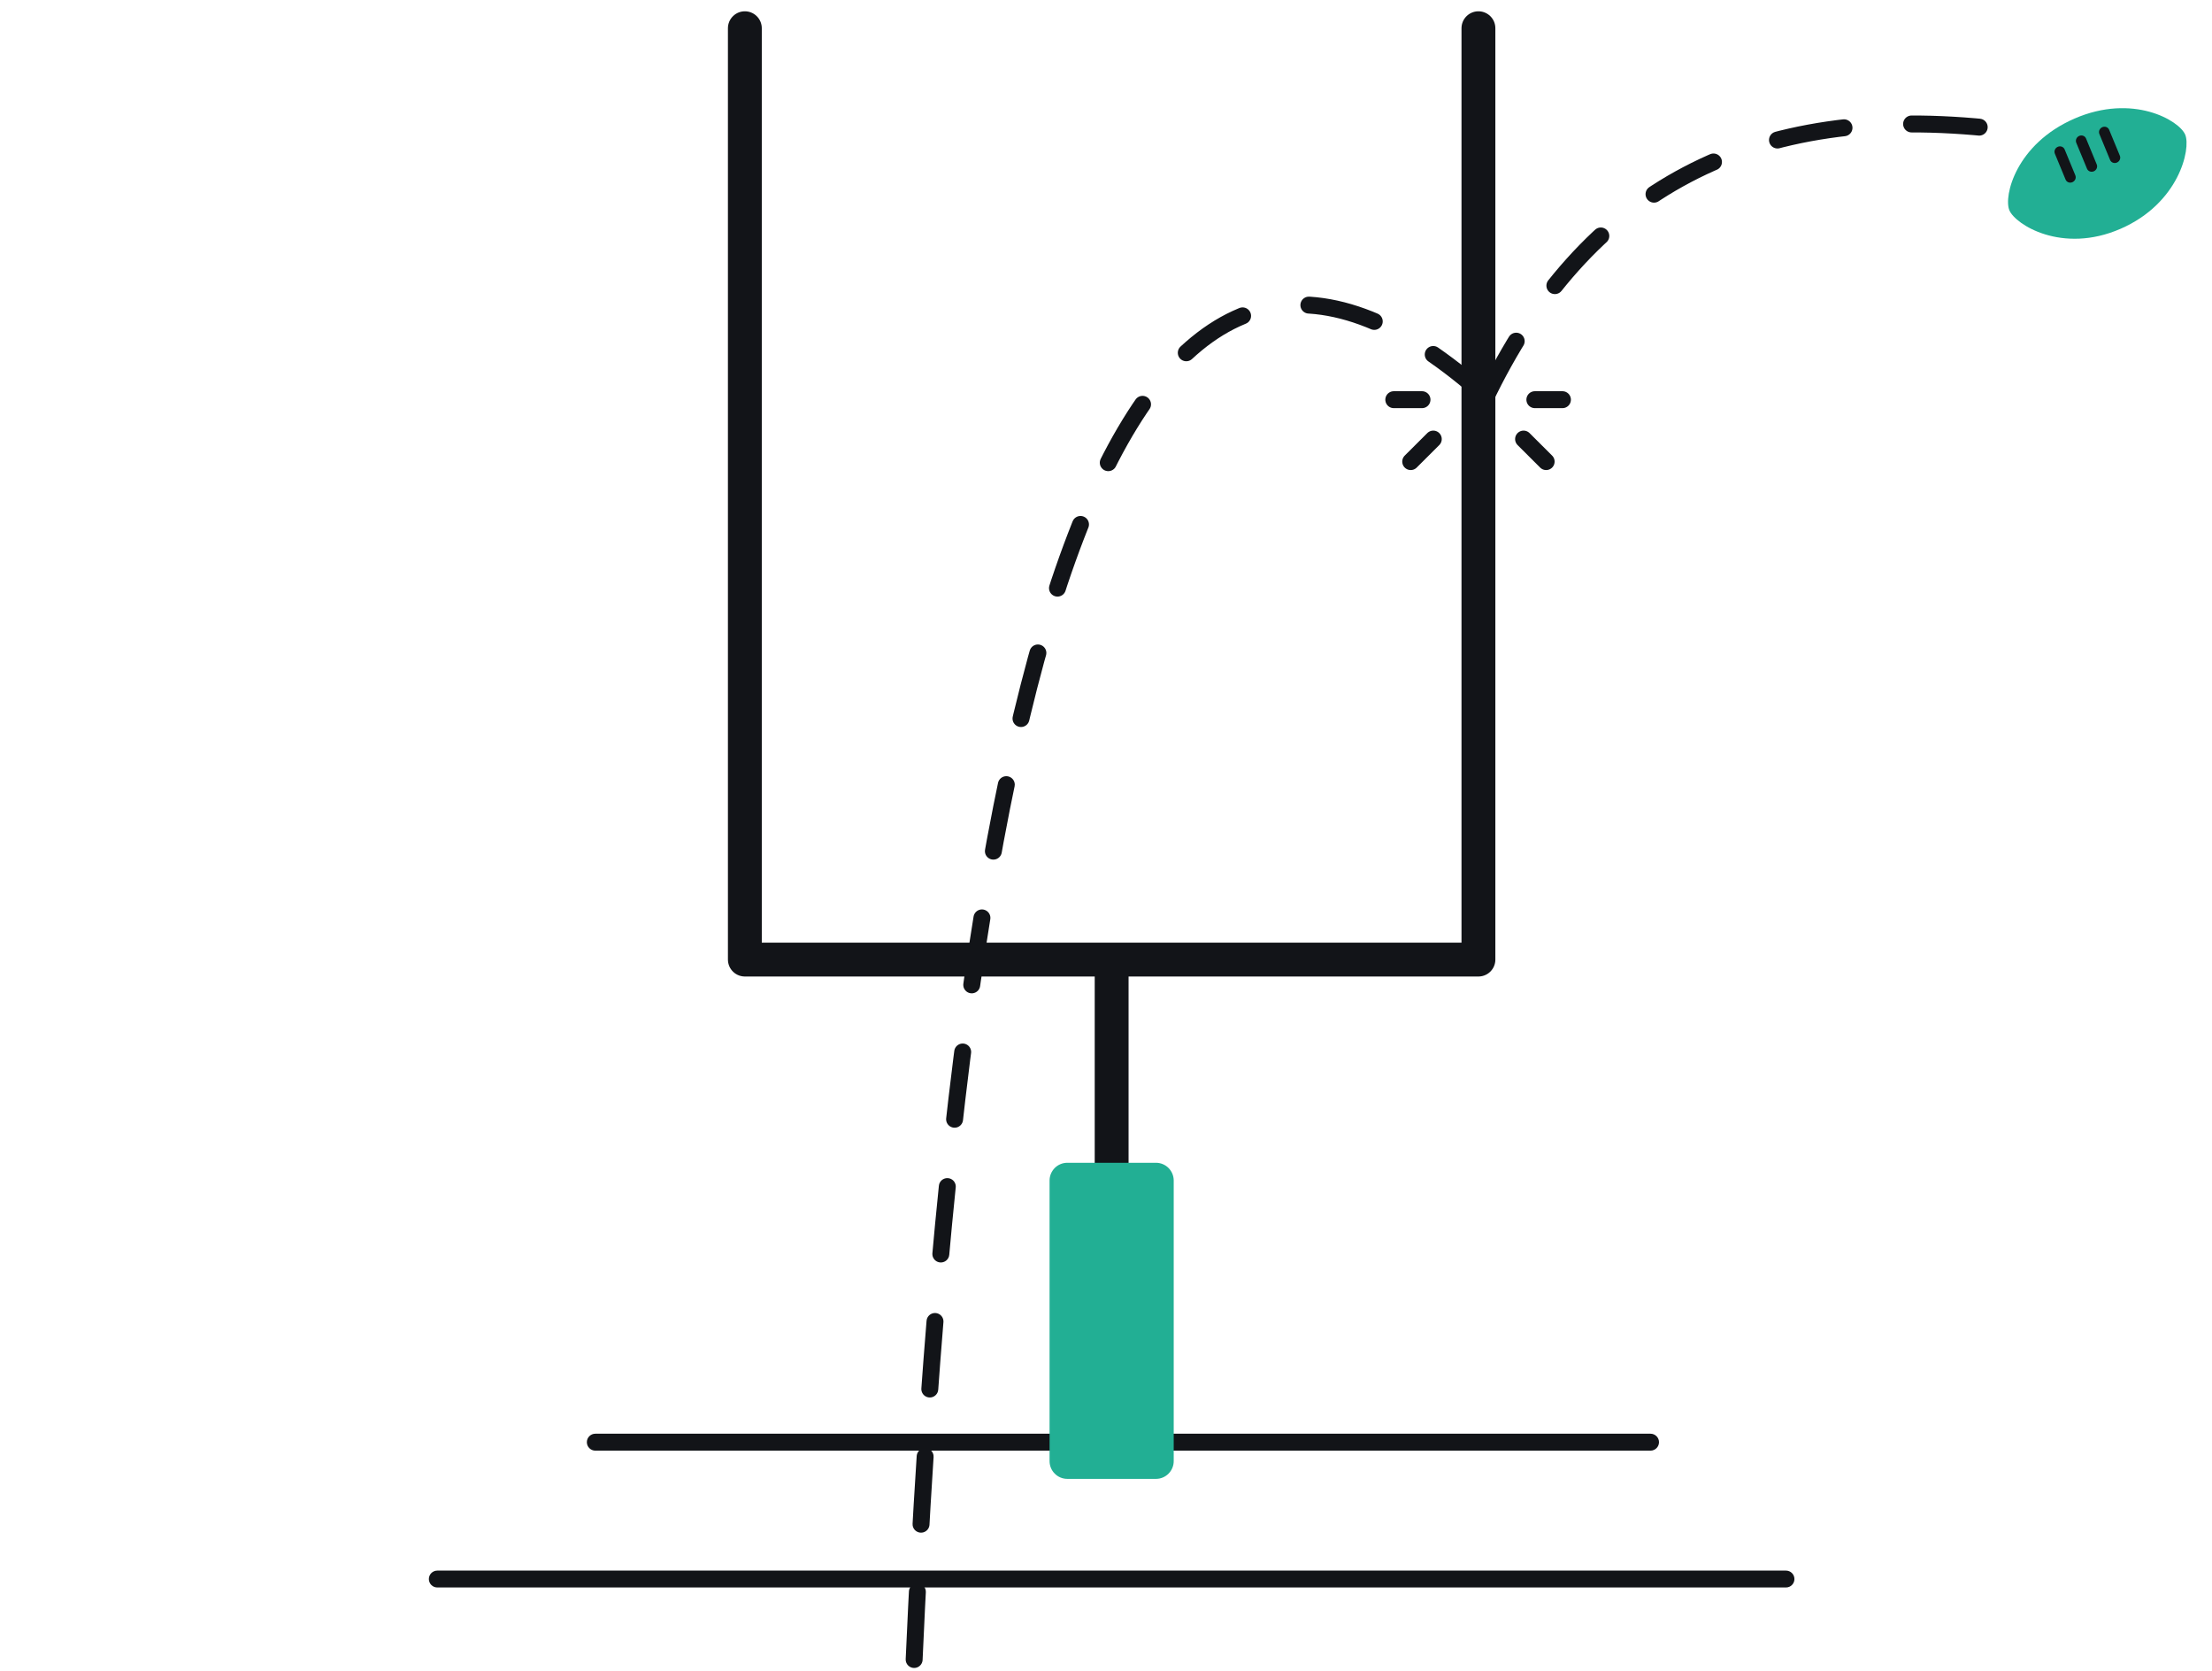
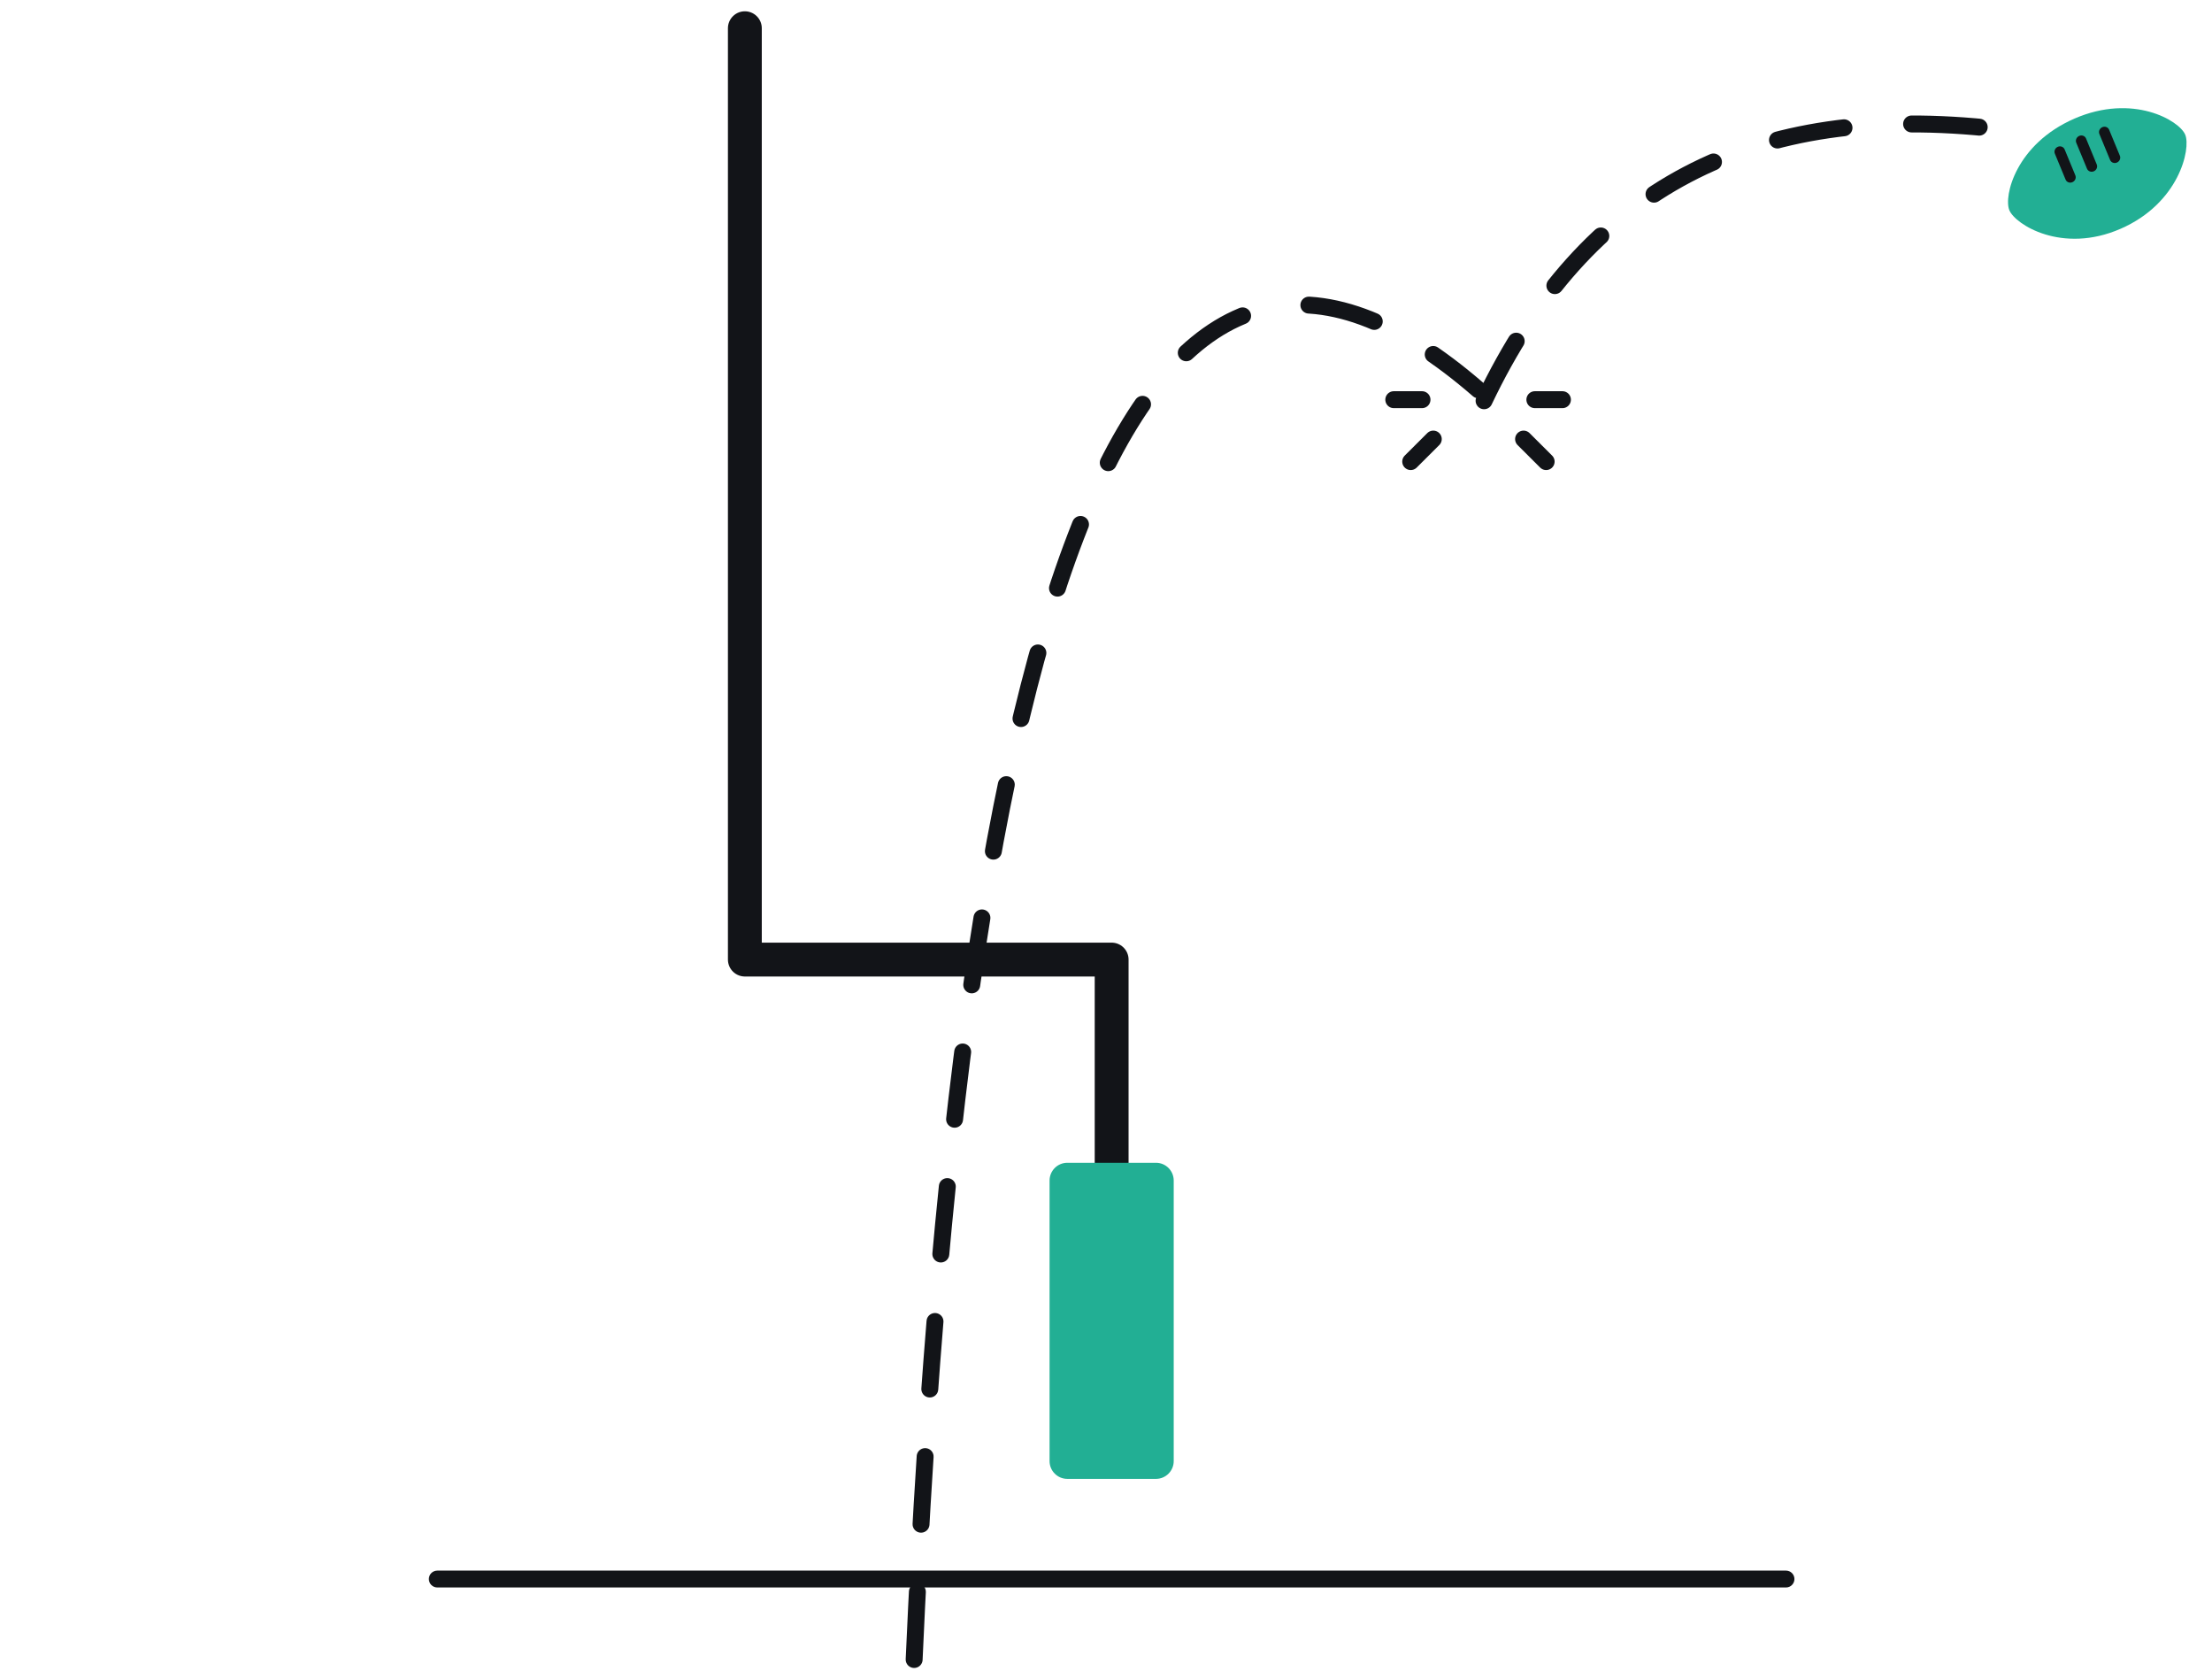
<svg xmlns="http://www.w3.org/2000/svg" width="196" height="148" viewBox="0 0 196 148" fill="none">
  <g clip-path="url(#clip0_6577_16012)">
    <path d="M38.748 140.62H158.252C158.665 140.62 159 140.285 159 139.872C159 139.46 158.665 139.125 158.252 139.125H38.748C38.335 139.125 38 139.46 38 139.872C38 140.285 38.335 140.62 38.748 140.62Z" fill="#121418" />
-     <path d="M52.752 128.5H146.248C146.663 128.5 147 128.164 147 127.75C147 127.336 146.663 127 146.248 127H52.752C52.337 127 52 127.336 52 127.75C52 128.164 52.337 128.5 52.752 128.5Z" fill="#121418" />
-     <path d="M66 2.5L66 85H98.5M131 2.5V85H98.5M98.5 85V103" stroke="#121418" stroke-width="3" stroke-linecap="round" stroke-linejoin="round" />
+     <path d="M66 2.5L66 85H98.5V85H98.5M98.5 85V103" stroke="#121418" stroke-width="3" stroke-linecap="round" stroke-linejoin="round" />
    <path d="M102.429 103H94.571C93.704 103 93 103.705 93 104.575V129.425C93 130.295 93.704 131 94.571 131H102.429C103.296 131 104 130.295 104 129.425V104.575C104 103.705 103.296 103 102.429 103Z" fill="#22AF94" />
    <path fill-rule="evenodd" clip-rule="evenodd" d="M183.812 10.506C178.628 12.761 177.524 17.367 178.044 18.623C178.562 19.881 182.708 22.523 187.891 20.27C193.077 18.015 194.146 13.19 193.628 11.932C193.108 10.678 188.996 8.251 183.812 10.506Z" fill="#22AF94" />
    <path fill-rule="evenodd" clip-rule="evenodd" d="M186.886 11.496L187.836 13.794C187.931 14.024 187.814 14.296 187.575 14.4C187.337 14.503 187.065 14.4 186.97 14.17L186.021 11.871C185.925 11.64 186.042 11.37 186.281 11.265C186.52 11.162 186.791 11.264 186.886 11.496Z" fill="#121418" />
    <path fill-rule="evenodd" clip-rule="evenodd" d="M184.839 12.269L185.788 14.568C185.883 14.798 185.767 15.07 185.528 15.173C185.289 15.277 185.018 15.173 184.923 14.943L183.973 12.645C183.878 12.414 183.994 12.143 184.233 12.039C184.472 11.935 184.744 12.039 184.839 12.269Z" fill="#121418" />
    <path fill-rule="evenodd" clip-rule="evenodd" d="M182.942 13.233L183.891 15.532C183.987 15.763 183.87 16.034 183.631 16.138C183.392 16.242 183.121 16.139 183.026 15.908L182.075 13.61C181.981 13.378 182.098 13.107 182.337 13.004C182.575 12.899 182.845 13.004 182.942 13.233Z" fill="#121418" />
    <path d="M131.5 35.5C140.481 16.653 155.315 8.963 177 11.428" stroke="#121418" stroke-width="1.5" stroke-linecap="round" stroke-linejoin="round" stroke-dasharray="6 6" />
    <path d="M81 147C85.451 46.961 102.118 9.471 131 34.529" stroke="#121418" stroke-width="1.5" stroke-linecap="round" stroke-linejoin="round" stroke-dasharray="6 6" />
    <path d="M127 38.894L125 40.888" stroke="#121418" stroke-width="1.5" stroke-linecap="round" stroke-linejoin="round" />
    <path d="M137 40.888L135 38.894" stroke="#121418" stroke-width="1.5" stroke-linecap="round" stroke-linejoin="round" />
    <path d="M138.444 35.404H136" stroke="#121418" stroke-width="1.5" stroke-linecap="round" stroke-linejoin="round" />
    <path d="M126 35.404H123.5" stroke="#121418" stroke-width="1.5" stroke-linecap="round" stroke-linejoin="round" />
  </g>
  <defs>
    <clipPath id="clip0_6577_16012">
      <rect width="196" height="148" fill="white" />
    </clipPath>
  </defs>
</svg>